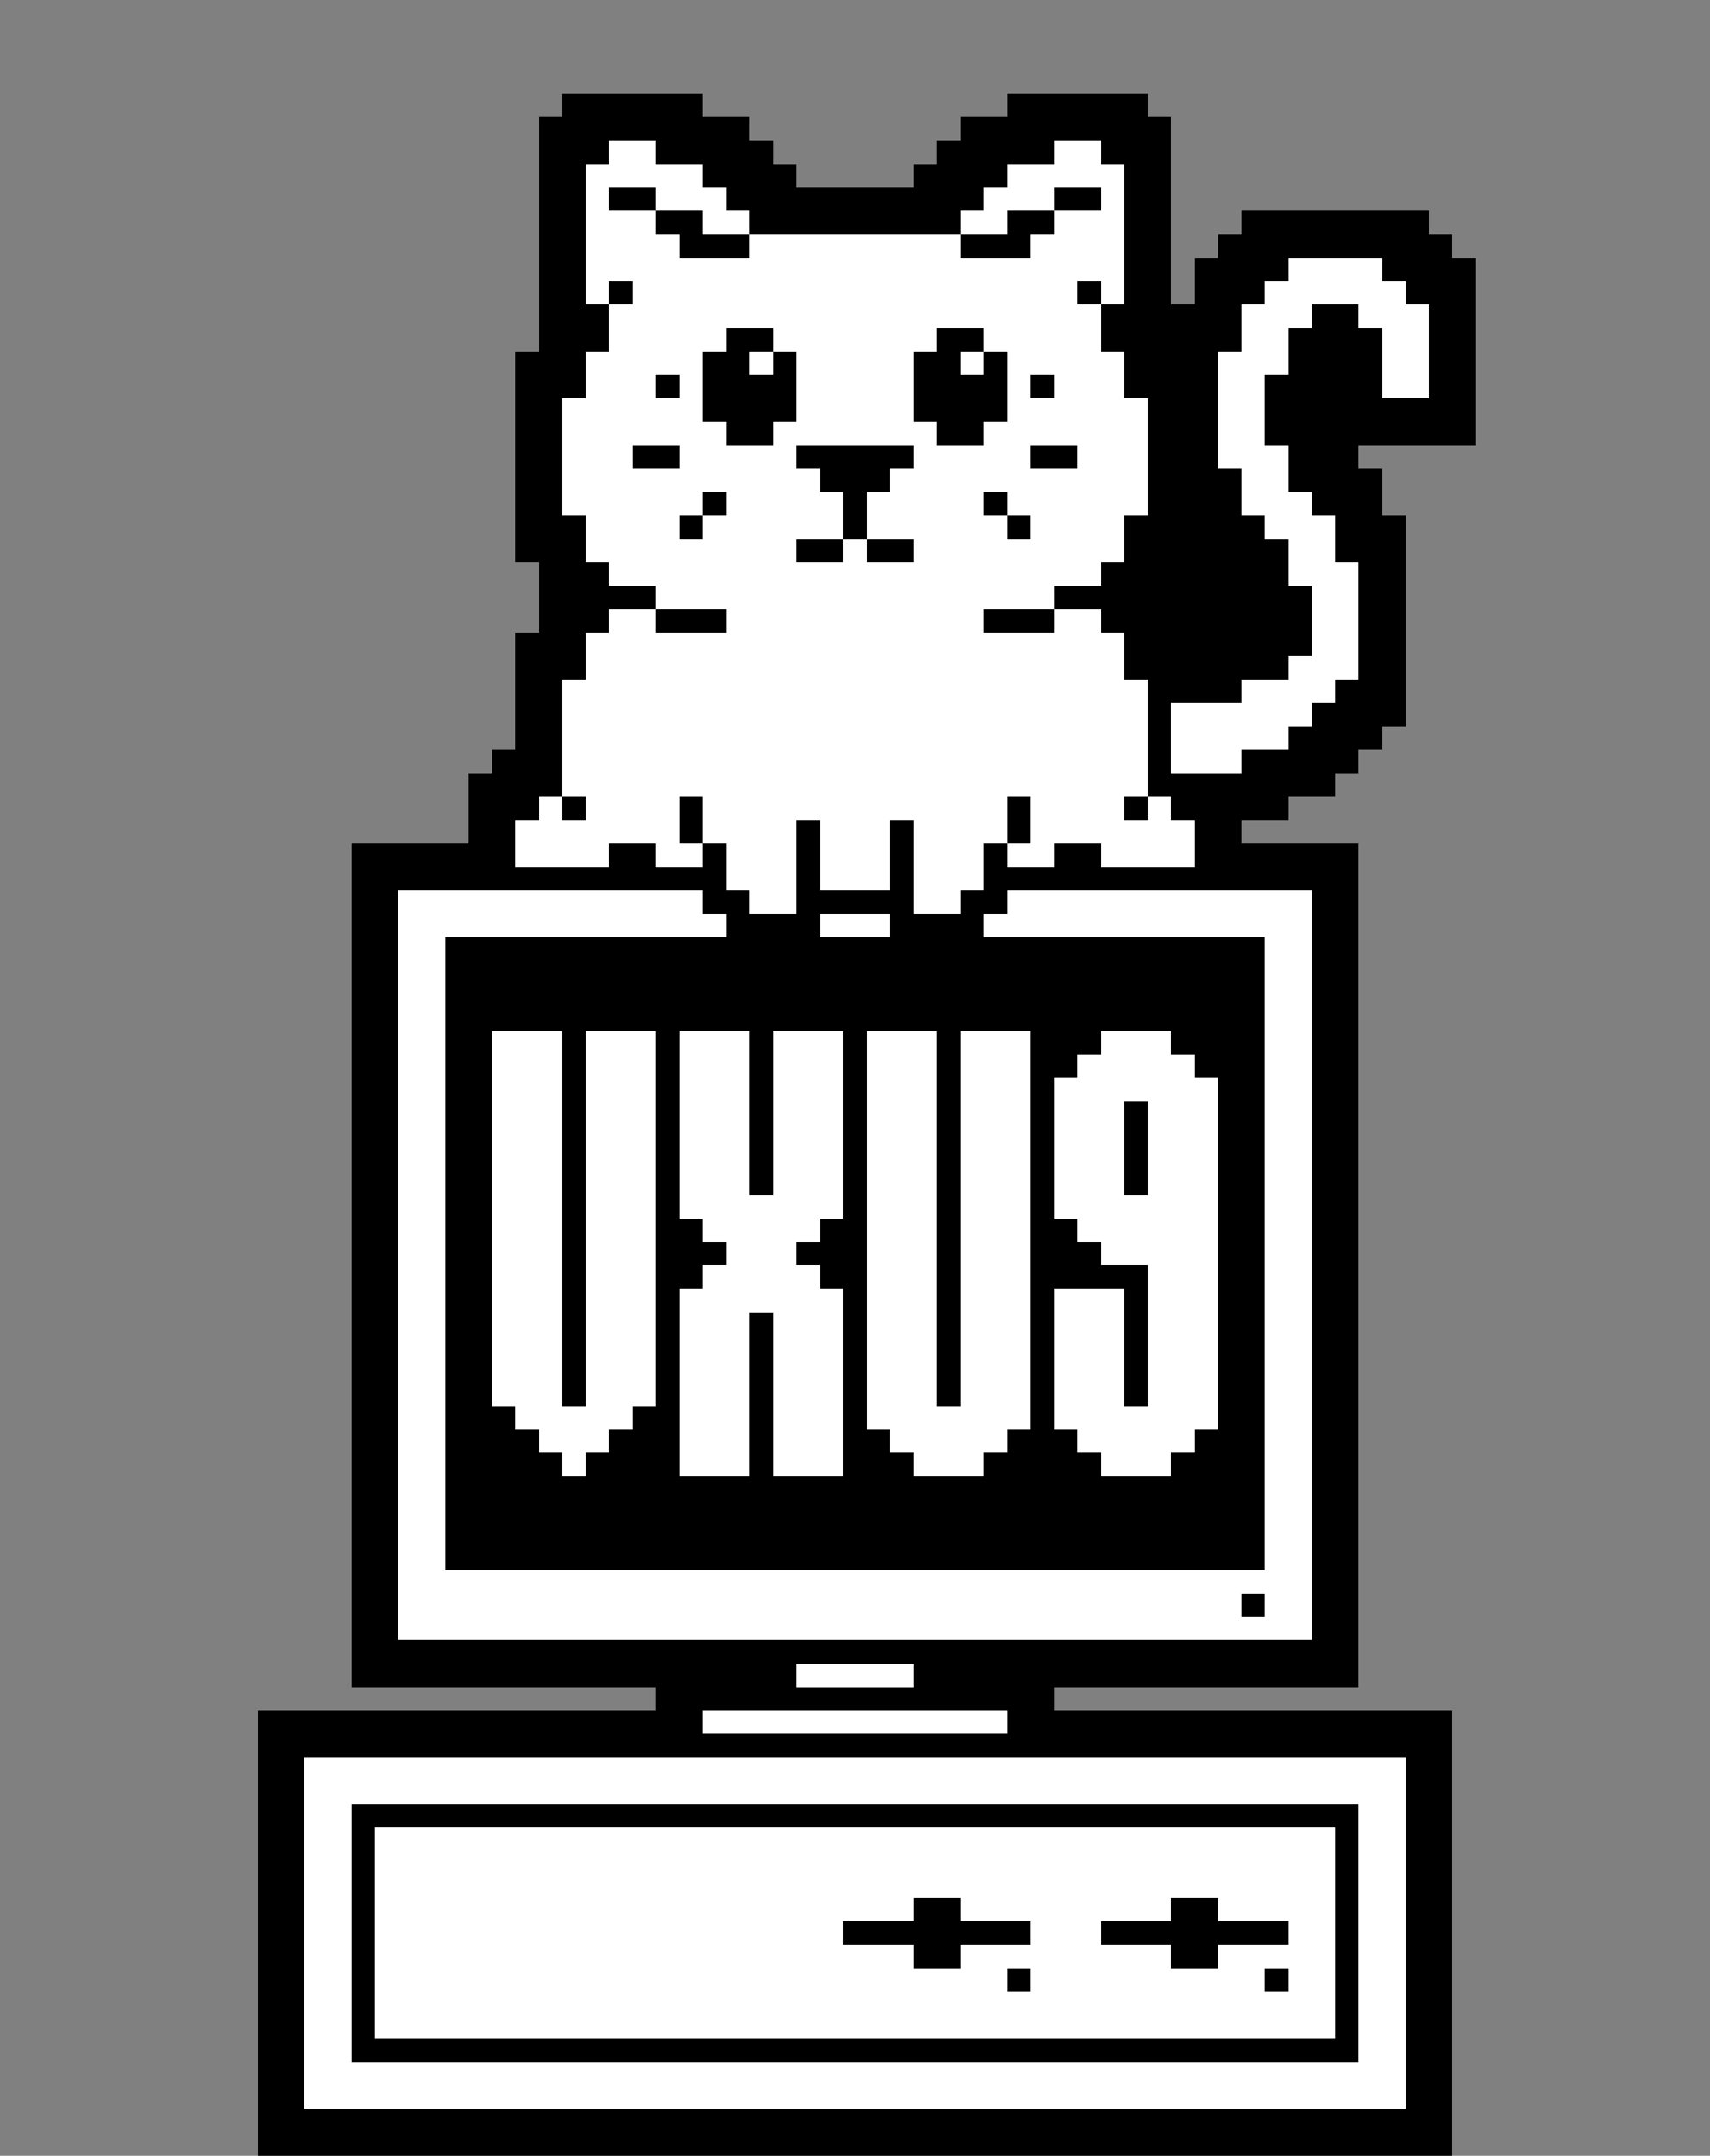
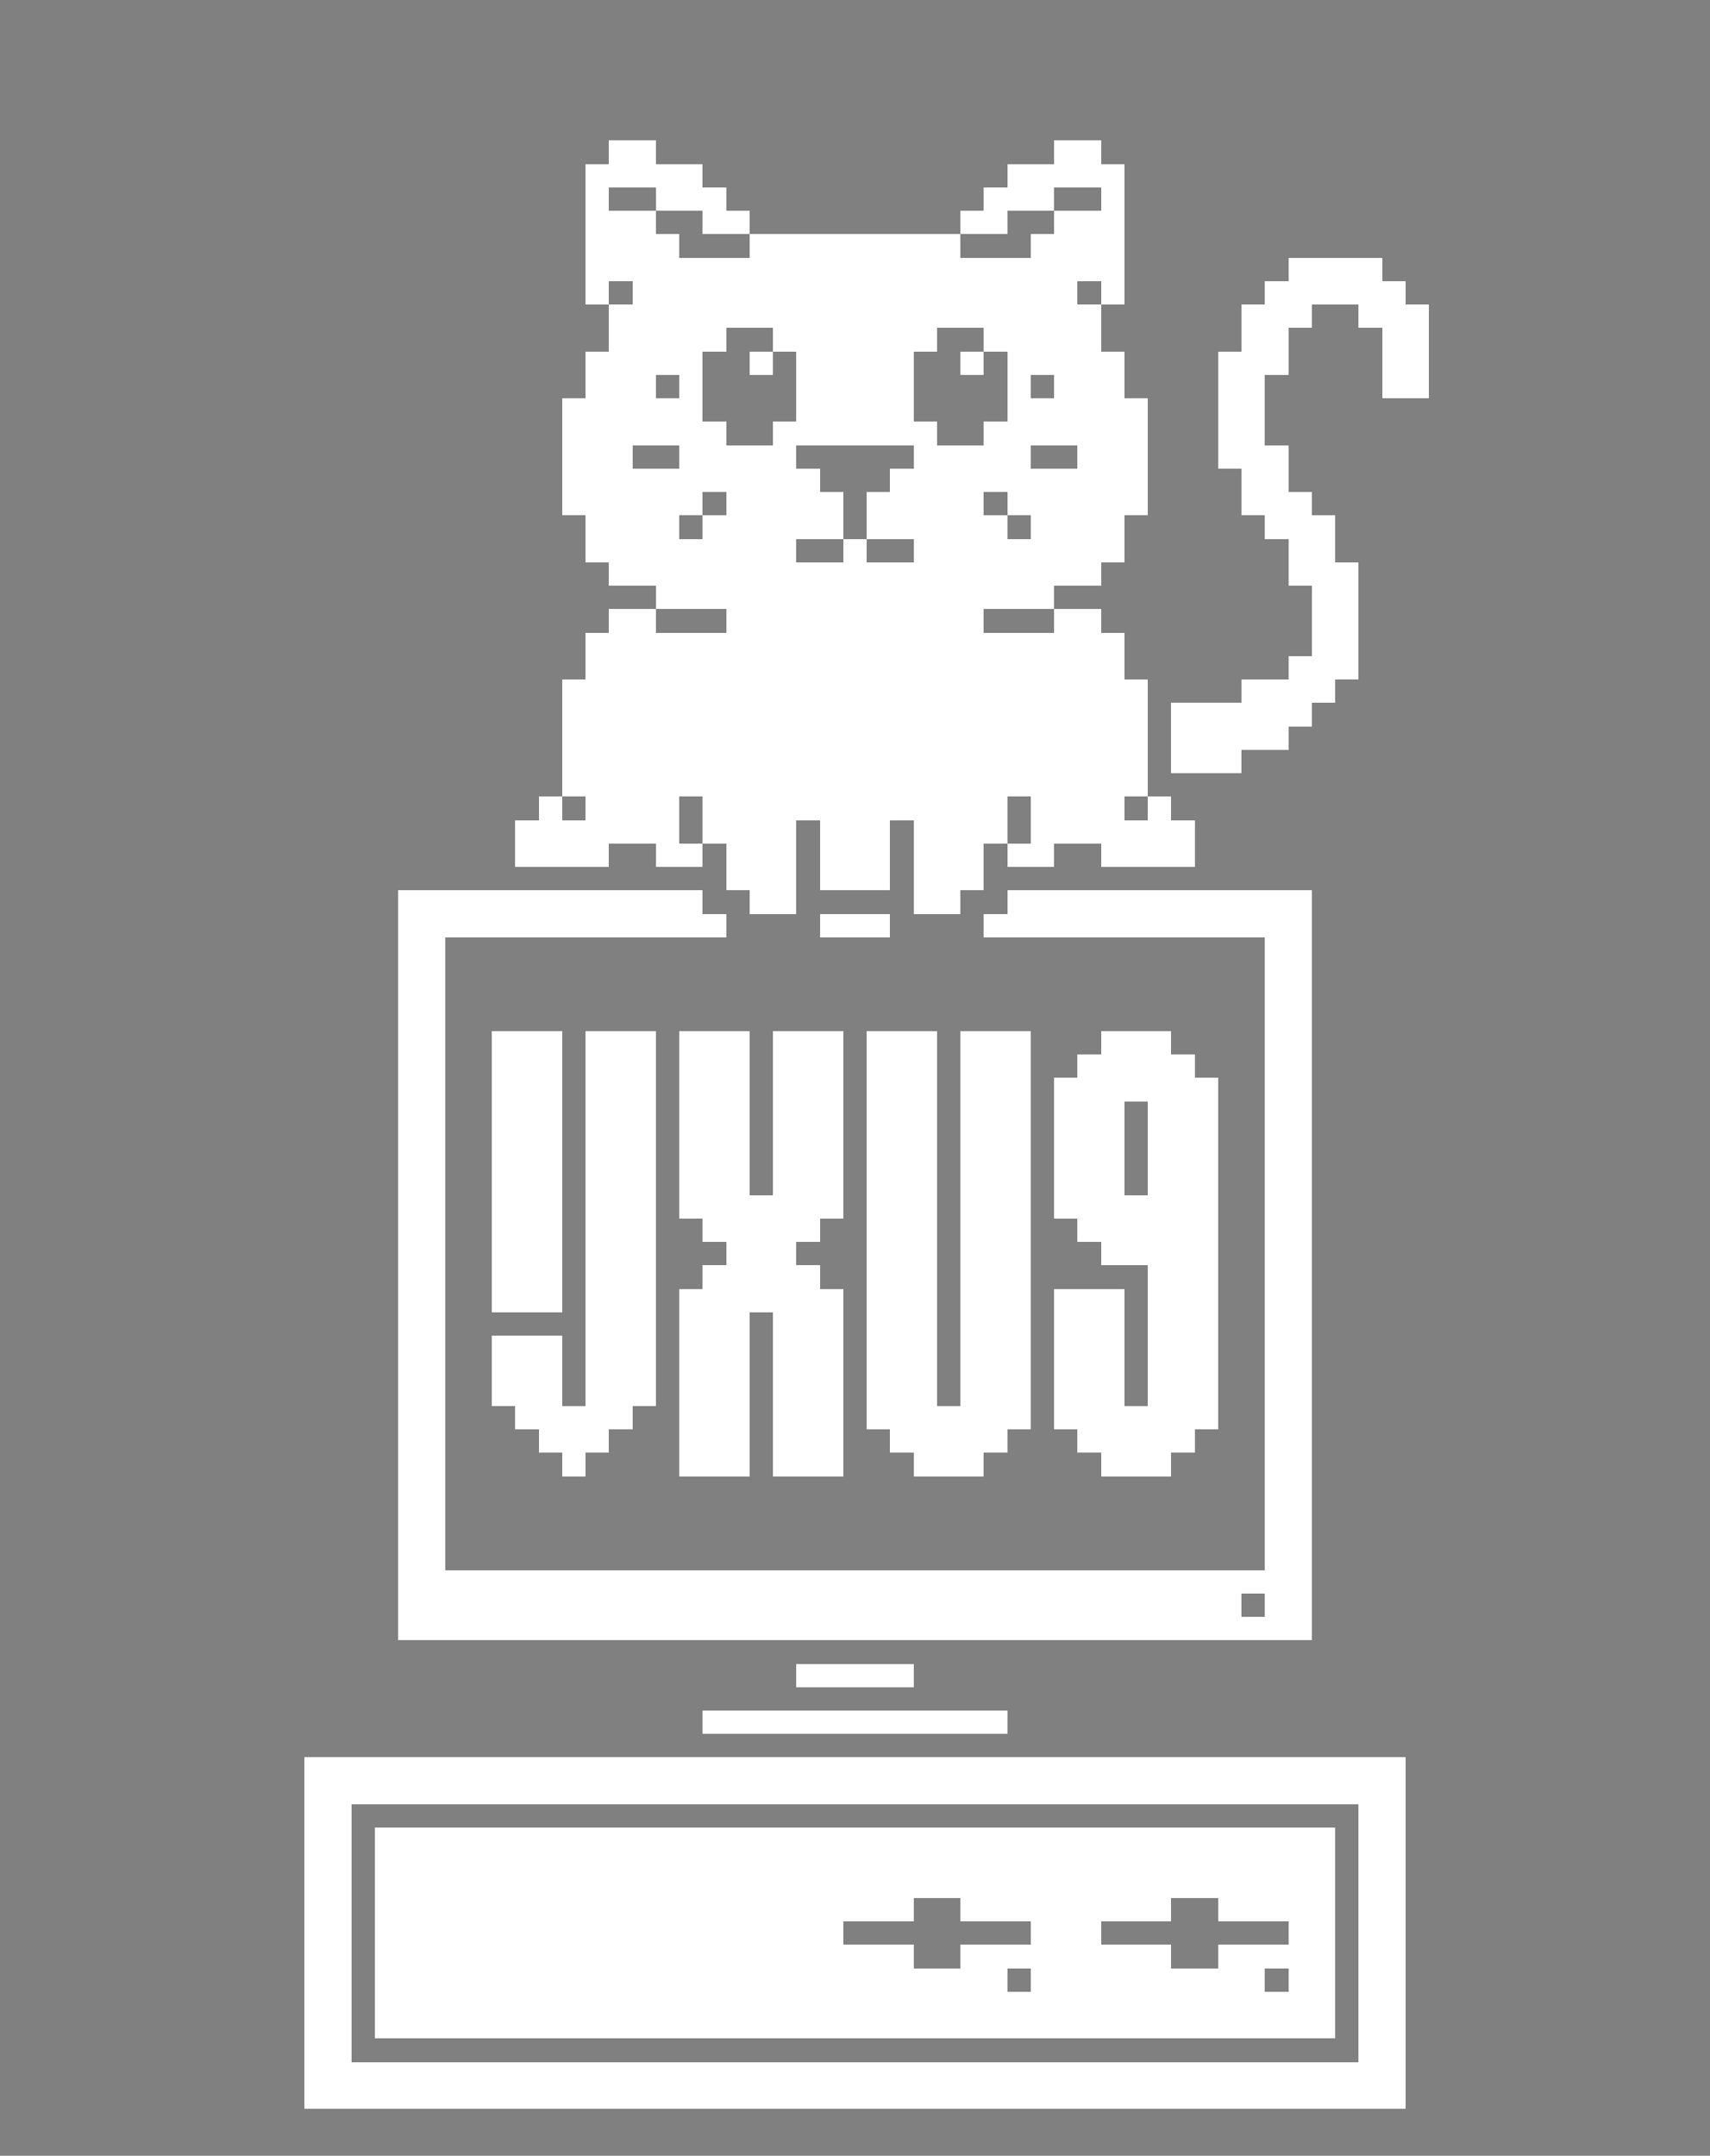
<svg xmlns="http://www.w3.org/2000/svg" viewBox="0 -0.5 73 92" shape-rendering="crispEdges">
  <rect x="0" y="-0.5" width="73" height="92" fill="#808080" stroke="none" />
-   <path stroke="#000000" d="M24 4h6M43 4h6M23 5h9M41 5h9M23 6h3M28 6h5M40 6h5M47 6h3M23 7h2M30 7h4M39 7h4M48 7h2M23 8h2M26 8h2M31 8h11M45 8h2M48 8h2M23 9h2M28 9h2M32 9h9M43 9h2M48 9h2M53 9h8M23 10h2M29 10h3M41 10h3M48 10h2M52 10h10M23 11h2M48 11h2M51 11h4M59 11h4M23 12h2M26 12h1M46 12h1M48 12h2M51 12h3M60 12h3M23 13h3M47 13h6M56 13h2M61 13h2M23 14h3M31 14h2M40 14h2M47 14h6M55 14h4M61 14h2M22 15h3M30 15h2M33 15h1M39 15h2M42 15h1M48 15h4M55 15h4M61 15h2M22 16h3M28 16h1M30 16h4M39 16h4M44 16h1M48 16h4M54 16h5M61 16h2M22 17h2M30 17h4M39 17h4M49 17h3M54 17h9M22 18h2M31 18h2M40 18h2M49 18h3M54 18h9M22 19h2M27 19h2M34 19h5M44 19h2M49 19h3M55 19h3M22 20h2M35 20h3M49 20h4M55 20h4M22 21h2M30 21h1M36 21h1M42 21h1M49 21h4M56 21h3M22 22h3M29 22h1M36 22h1M43 22h1M48 22h6M57 22h3M22 23h3M34 23h2M37 23h2M48 23h7M57 23h3M23 24h3M47 24h8M58 24h2M23 25h5M45 25h11M58 25h2M23 26h3M28 26h3M42 26h3M47 26h9M58 26h2M22 27h3M48 27h8M58 27h2M22 28h3M48 28h7M58 28h2M22 29h2M49 29h4M57 29h3M22 30h2M49 30h1M56 30h4M22 31h2M49 31h1M55 31h4M21 32h3M49 32h1M53 32h5M20 33h4M49 33h8M20 34h3M24 34h1M29 34h1M43 34h1M48 34h1M50 34h5M20 35h2M29 35h1M34 35h1M38 35h1M43 35h1M51 35h2M15 36h7M26 36h2M30 36h1M34 36h1M38 36h1M42 36h1M45 36h2M51 36h7M15 37h16M34 37h1M38 37h1M42 37h16M15 38h2M30 38h2M34 38h5M41 38h2M56 38h2M15 39h2M31 39h4M38 39h4M56 39h2M15 40h2M19 40h35M56 40h2M15 41h2M19 41h35M56 41h2M15 42h2M19 42h35M56 42h2M15 43h2M19 43h35M56 43h2M15 44h2M19 44h2M24 44h1M28 44h1M32 44h1M36 44h1M40 44h1M44 44h3M50 44h4M56 44h2M15 45h2M19 45h2M24 45h1M28 45h1M32 45h1M36 45h1M40 45h1M44 45h2M51 45h3M56 45h2M15 46h2M19 46h2M24 46h1M28 46h1M32 46h1M36 46h1M40 46h1M44 46h1M52 46h2M56 46h2M15 47h2M19 47h2M24 47h1M28 47h1M32 47h1M36 47h1M40 47h1M44 47h1M48 47h1M52 47h2M56 47h2M15 48h2M19 48h2M24 48h1M28 48h1M32 48h1M36 48h1M40 48h1M44 48h1M48 48h1M52 48h2M56 48h2M15 49h2M19 49h2M24 49h1M28 49h1M32 49h1M36 49h1M40 49h1M44 49h1M48 49h1M52 49h2M56 49h2M15 50h2M19 50h2M24 50h1M28 50h1M32 50h1M36 50h1M40 50h1M44 50h1M48 50h1M52 50h2M56 50h2M15 51h2M19 51h2M24 51h1M28 51h1M36 51h1M40 51h1M44 51h1M52 51h2M56 51h2M15 52h2M19 52h2M24 52h1M28 52h2M35 52h2M40 52h1M44 52h2M52 52h2M56 52h2M15 53h2M19 53h2M24 53h1M28 53h3M34 53h3M40 53h1M44 53h3M52 53h2M56 53h2M15 54h2M19 54h2M24 54h1M28 54h2M35 54h2M40 54h1M44 54h5M52 54h2M56 54h2M15 55h2M19 55h2M24 55h1M28 55h1M36 55h1M40 55h1M44 55h1M48 55h1M52 55h2M56 55h2M15 56h2M19 56h2M24 56h1M28 56h1M32 56h1M36 56h1M40 56h1M44 56h1M48 56h1M52 56h2M56 56h2M15 57h2M19 57h2M24 57h1M28 57h1M32 57h1M36 57h1M40 57h1M44 57h1M48 57h1M52 57h2M56 57h2M15 58h2M19 58h2M24 58h1M28 58h1M32 58h1M36 58h1M40 58h1M44 58h1M48 58h1M52 58h2M56 58h2M15 59h2M19 59h2M24 59h1M28 59h1M32 59h1M36 59h1M40 59h1M44 59h1M48 59h1M52 59h2M56 59h2M15 60h2M19 60h3M27 60h2M32 60h1M36 60h1M44 60h1M52 60h2M56 60h2M15 61h2M19 61h4M26 61h3M32 61h1M36 61h2M43 61h3M51 61h3M56 61h2M15 62h2M19 62h5M25 62h4M32 62h1M36 62h3M42 62h5M50 62h4M56 62h2M15 63h2M19 63h35M56 63h2M15 64h2M19 64h35M56 64h2M15 65h2M19 65h35M56 65h2M15 66h2M19 66h35M56 66h2M15 67h2M56 67h2M15 68h2M53 68h1M56 68h2M15 69h2M56 69h2M15 70h43M15 71h19M39 71h19M28 72h17M11 73h19M43 73h19M11 74h51M11 75h2M60 75h2M11 76h2M60 76h2M11 77h2M15 77h43M60 77h2M11 78h2M15 78h1M57 78h1M60 78h2M11 79h2M15 79h1M57 79h1M60 79h2M11 80h2M15 80h1M57 80h1M60 80h2M11 81h2M15 81h1M39 81h2M50 81h2M57 81h1M60 81h2M11 82h2M15 82h1M36 82h8M47 82h8M57 82h1M60 82h2M11 83h2M15 83h1M39 83h2M50 83h2M57 83h1M60 83h2M11 84h2M15 84h1M43 84h1M54 84h1M57 84h1M60 84h2M11 85h2M15 85h1M57 85h1M60 85h2M11 86h2M15 86h1M57 86h1M60 86h2M11 87h2M15 87h43M60 87h2M11 88h2M60 88h2M11 89h2M60 89h2M11 90h51M11 91h51" />
-   <path stroke="#ffffff" d="M26 6h2M45 6h2M25 7h5M43 7h5M25 8h1M28 8h3M42 8h3M47 8h1M25 9h3M30 9h2M41 9h2M45 9h3M25 10h4M32 10h9M44 10h4M25 11h23M55 11h4M25 12h1M27 12h19M47 12h1M54 12h6M26 13h21M53 13h3M58 13h3M26 14h5M33 14h7M42 14h5M53 14h2M59 14h2M25 15h5M32 15h1M34 15h5M41 15h1M43 15h5M52 15h3M59 15h2M25 16h3M29 16h1M34 16h5M43 16h1M45 16h3M52 16h2M59 16h2M24 17h6M34 17h5M43 17h6M52 17h2M24 18h7M33 18h7M42 18h7M52 18h2M24 19h3M29 19h5M39 19h5M46 19h3M52 19h3M24 20h11M38 20h11M53 20h2M24 21h6M31 21h5M37 21h5M43 21h6M53 21h3M25 22h4M30 22h6M37 22h6M44 22h4M54 22h3M25 23h9M36 23h1M39 23h9M55 23h2M26 24h21M55 24h3M28 25h17M56 25h2M26 26h2M31 26h11M45 26h2M56 26h2M25 27h23M56 27h2M25 28h23M55 28h3M24 29h25M53 29h4M24 30h25M50 30h6M24 31h25M50 31h5M24 32h25M50 32h3M24 33h25M23 34h1M25 34h4M30 34h13M44 34h4M49 34h1M22 35h7M30 35h4M35 35h3M39 35h4M44 35h7M22 36h4M28 36h2M31 36h3M35 36h3M39 36h3M43 36h2M47 36h4M31 37h3M35 37h3M39 37h3M17 38h13M32 38h2M39 38h2M43 38h13M17 39h14M35 39h3M42 39h14M17 40h2M54 40h2M17 41h2M54 41h2M17 42h2M54 42h2M17 43h2M54 43h2M17 44h2M21 44h3M25 44h3M29 44h3M33 44h3M37 44h3M41 44h3M47 44h3M54 44h2M17 45h2M21 45h3M25 45h3M29 45h3M33 45h3M37 45h3M41 45h3M46 45h5M54 45h2M17 46h2M21 46h3M25 46h3M29 46h3M33 46h3M37 46h3M41 46h3M45 46h7M54 46h2M17 47h2M21 47h3M25 47h3M29 47h3M33 47h3M37 47h3M41 47h3M45 47h3M49 47h3M54 47h2M17 48h2M21 48h3M25 48h3M29 48h3M33 48h3M37 48h3M41 48h3M45 48h3M49 48h3M54 48h2M17 49h2M21 49h3M25 49h3M29 49h3M33 49h3M37 49h3M41 49h3M45 49h3M49 49h3M54 49h2M17 50h2M21 50h3M25 50h3M29 50h3M33 50h3M37 50h3M41 50h3M45 50h3M49 50h3M54 50h2M17 51h2M21 51h3M25 51h3M29 51h7M37 51h3M41 51h3M45 51h7M54 51h2M17 52h2M21 52h3M25 52h3M30 52h5M37 52h3M41 52h3M46 52h6M54 52h2M17 53h2M21 53h3M25 53h3M31 53h3M37 53h3M41 53h3M47 53h5M54 53h2M17 54h2M21 54h3M25 54h3M30 54h5M37 54h3M41 54h3M49 54h3M54 54h2M17 55h2M21 55h3M25 55h3M29 55h7M37 55h3M41 55h3M45 55h3M49 55h3M54 55h2M17 56h2M21 56h3M25 56h3M29 56h3M33 56h3M37 56h3M41 56h3M45 56h3M49 56h3M54 56h2M17 57h2M21 57h3M25 57h3M29 57h3M33 57h3M37 57h3M41 57h3M45 57h3M49 57h3M54 57h2M17 58h2M21 58h3M25 58h3M29 58h3M33 58h3M37 58h3M41 58h3M45 58h3M49 58h3M54 58h2M17 59h2M21 59h3M25 59h3M29 59h3M33 59h3M37 59h3M41 59h3M45 59h3M49 59h3M54 59h2M17 60h2M22 60h5M29 60h3M33 60h3M37 60h7M45 60h7M54 60h2M17 61h2M23 61h3M29 61h3M33 61h3M38 61h5M46 61h5M54 61h2M17 62h2M24 62h1M29 62h3M33 62h3M39 62h3M47 62h3M54 62h2M17 63h2M54 63h2M17 64h2M54 64h2M17 65h2M54 65h2M17 66h2M54 66h2M17 67h39M17 68h36M54 68h2M17 69h39M34 71h5M30 73h13M13 75h47M13 76h47M13 77h2M58 77h2M13 78h2M16 78h41M58 78h2M13 79h2M16 79h41M58 79h2M13 80h2M16 80h41M58 80h2M13 81h2M16 81h23M41 81h9M52 81h5M58 81h2M13 82h2M16 82h20M44 82h3M55 82h2M58 82h2M13 83h2M16 83h23M41 83h9M52 83h5M58 83h2M13 84h2M16 84h27M44 84h10M55 84h2M58 84h2M13 85h2M16 85h41M58 85h2M13 86h2M16 86h41M58 86h2M13 87h2M58 87h2M13 88h47M13 89h47" />
+   <path stroke="#ffffff" d="M26 6h2M45 6h2M25 7h5M43 7h5M25 8h1M28 8h3M42 8h3M47 8h1M25 9h3M30 9h2M41 9h2M45 9h3M25 10h4M32 10h9M44 10h4M25 11h23M55 11h4M25 12h1M27 12h19M47 12h1M54 12h6M26 13h21M53 13h3M58 13h3M26 14h5M33 14h7M42 14h5M53 14h2M59 14h2M25 15h5M32 15h1M34 15h5M41 15h1M43 15h5M52 15h3M59 15h2M25 16h3M29 16h1M34 16h5M43 16h1M45 16h3M52 16h2M59 16h2M24 17h6M34 17h5M43 17h6M52 17h2M24 18h7M33 18h7M42 18h7M52 18h2M24 19h3M29 19h5M39 19h5M46 19h3M52 19h3M24 20h11M38 20h11M53 20h2M24 21h6M31 21h5M37 21h5M43 21h6M53 21h3M25 22h4M30 22h6M37 22h6M44 22h4M54 22h3M25 23h9M36 23h1M39 23h9M55 23h2M26 24h21M55 24h3M28 25h17M56 25h2M26 26h2M31 26h11M45 26h2M56 26h2M25 27h23M56 27h2M25 28h23M55 28h3M24 29h25M53 29h4M24 30h25M50 30h6M24 31h25M50 31h5M24 32h25M50 32h3M24 33h25M23 34h1M25 34h4M30 34h13M44 34h4M49 34h1M22 35h7M30 35h4M35 35h3M39 35h4M44 35h7M22 36h4M28 36h2M31 36h3M35 36h3M39 36h3M43 36h2M47 36h4M31 37h3M35 37h3M39 37h3M17 38h13M32 38h2M39 38h2M43 38h13M17 39h14M35 39h3M42 39h14M17 40h2M54 40h2M17 41h2M54 41h2M17 42h2M54 42h2M17 43h2M54 43h2M17 44h2M21 44h3M25 44h3M29 44h3M33 44h3M37 44h3M41 44h3M47 44h3M54 44h2M17 45h2M21 45h3M25 45h3M29 45h3M33 45h3M37 45h3M41 45h3M46 45h5M54 45h2M17 46h2M21 46h3M25 46h3M29 46h3M33 46h3M37 46h3M41 46h3M45 46h7M54 46h2M17 47h2M21 47h3M25 47h3M29 47h3M33 47h3M37 47h3M41 47h3M45 47h3M49 47h3M54 47h2M17 48h2M21 48h3M25 48h3M29 48h3M33 48h3M37 48h3M41 48h3M45 48h3M49 48h3M54 48h2M17 49h2M21 49h3M25 49h3M29 49h3M33 49h3M37 49h3M41 49h3M45 49h3M49 49h3M54 49h2M17 50h2M21 50h3M25 50h3M29 50h3M33 50h3M37 50h3M41 50h3M45 50h3M49 50h3M54 50h2M17 51h2M21 51h3M25 51h3M29 51h7M37 51h3M41 51h3M45 51h7M54 51h2M17 52h2M21 52h3M25 52h3M30 52h5M37 52h3M41 52h3M46 52h6M54 52h2M17 53h2M21 53h3M25 53h3M31 53h3M37 53h3M41 53h3M47 53h5M54 53h2M17 54h2M21 54h3M25 54h3M30 54h5M37 54h3M41 54h3M49 54h3M54 54h2M17 55h2M21 55h3M25 55h3M29 55h7M37 55h3M41 55h3M45 55h3M49 55h3M54 55h2M17 56h2M21 56M25 56h3M29 56h3M33 56h3M37 56h3M41 56h3M45 56h3M49 56h3M54 56h2M17 57h2M21 57h3M25 57h3M29 57h3M33 57h3M37 57h3M41 57h3M45 57h3M49 57h3M54 57h2M17 58h2M21 58h3M25 58h3M29 58h3M33 58h3M37 58h3M41 58h3M45 58h3M49 58h3M54 58h2M17 59h2M21 59h3M25 59h3M29 59h3M33 59h3M37 59h3M41 59h3M45 59h3M49 59h3M54 59h2M17 60h2M22 60h5M29 60h3M33 60h3M37 60h7M45 60h7M54 60h2M17 61h2M23 61h3M29 61h3M33 61h3M38 61h5M46 61h5M54 61h2M17 62h2M24 62h1M29 62h3M33 62h3M39 62h3M47 62h3M54 62h2M17 63h2M54 63h2M17 64h2M54 64h2M17 65h2M54 65h2M17 66h2M54 66h2M17 67h39M17 68h36M54 68h2M17 69h39M34 71h5M30 73h13M13 75h47M13 76h47M13 77h2M58 77h2M13 78h2M16 78h41M58 78h2M13 79h2M16 79h41M58 79h2M13 80h2M16 80h41M58 80h2M13 81h2M16 81h23M41 81h9M52 81h5M58 81h2M13 82h2M16 82h20M44 82h3M55 82h2M58 82h2M13 83h2M16 83h23M41 83h9M52 83h5M58 83h2M13 84h2M16 84h27M44 84h10M55 84h2M58 84h2M13 85h2M16 85h41M58 85h2M13 86h2M16 86h41M58 86h2M13 87h2M58 87h2M13 88h47M13 89h47" />
</svg>